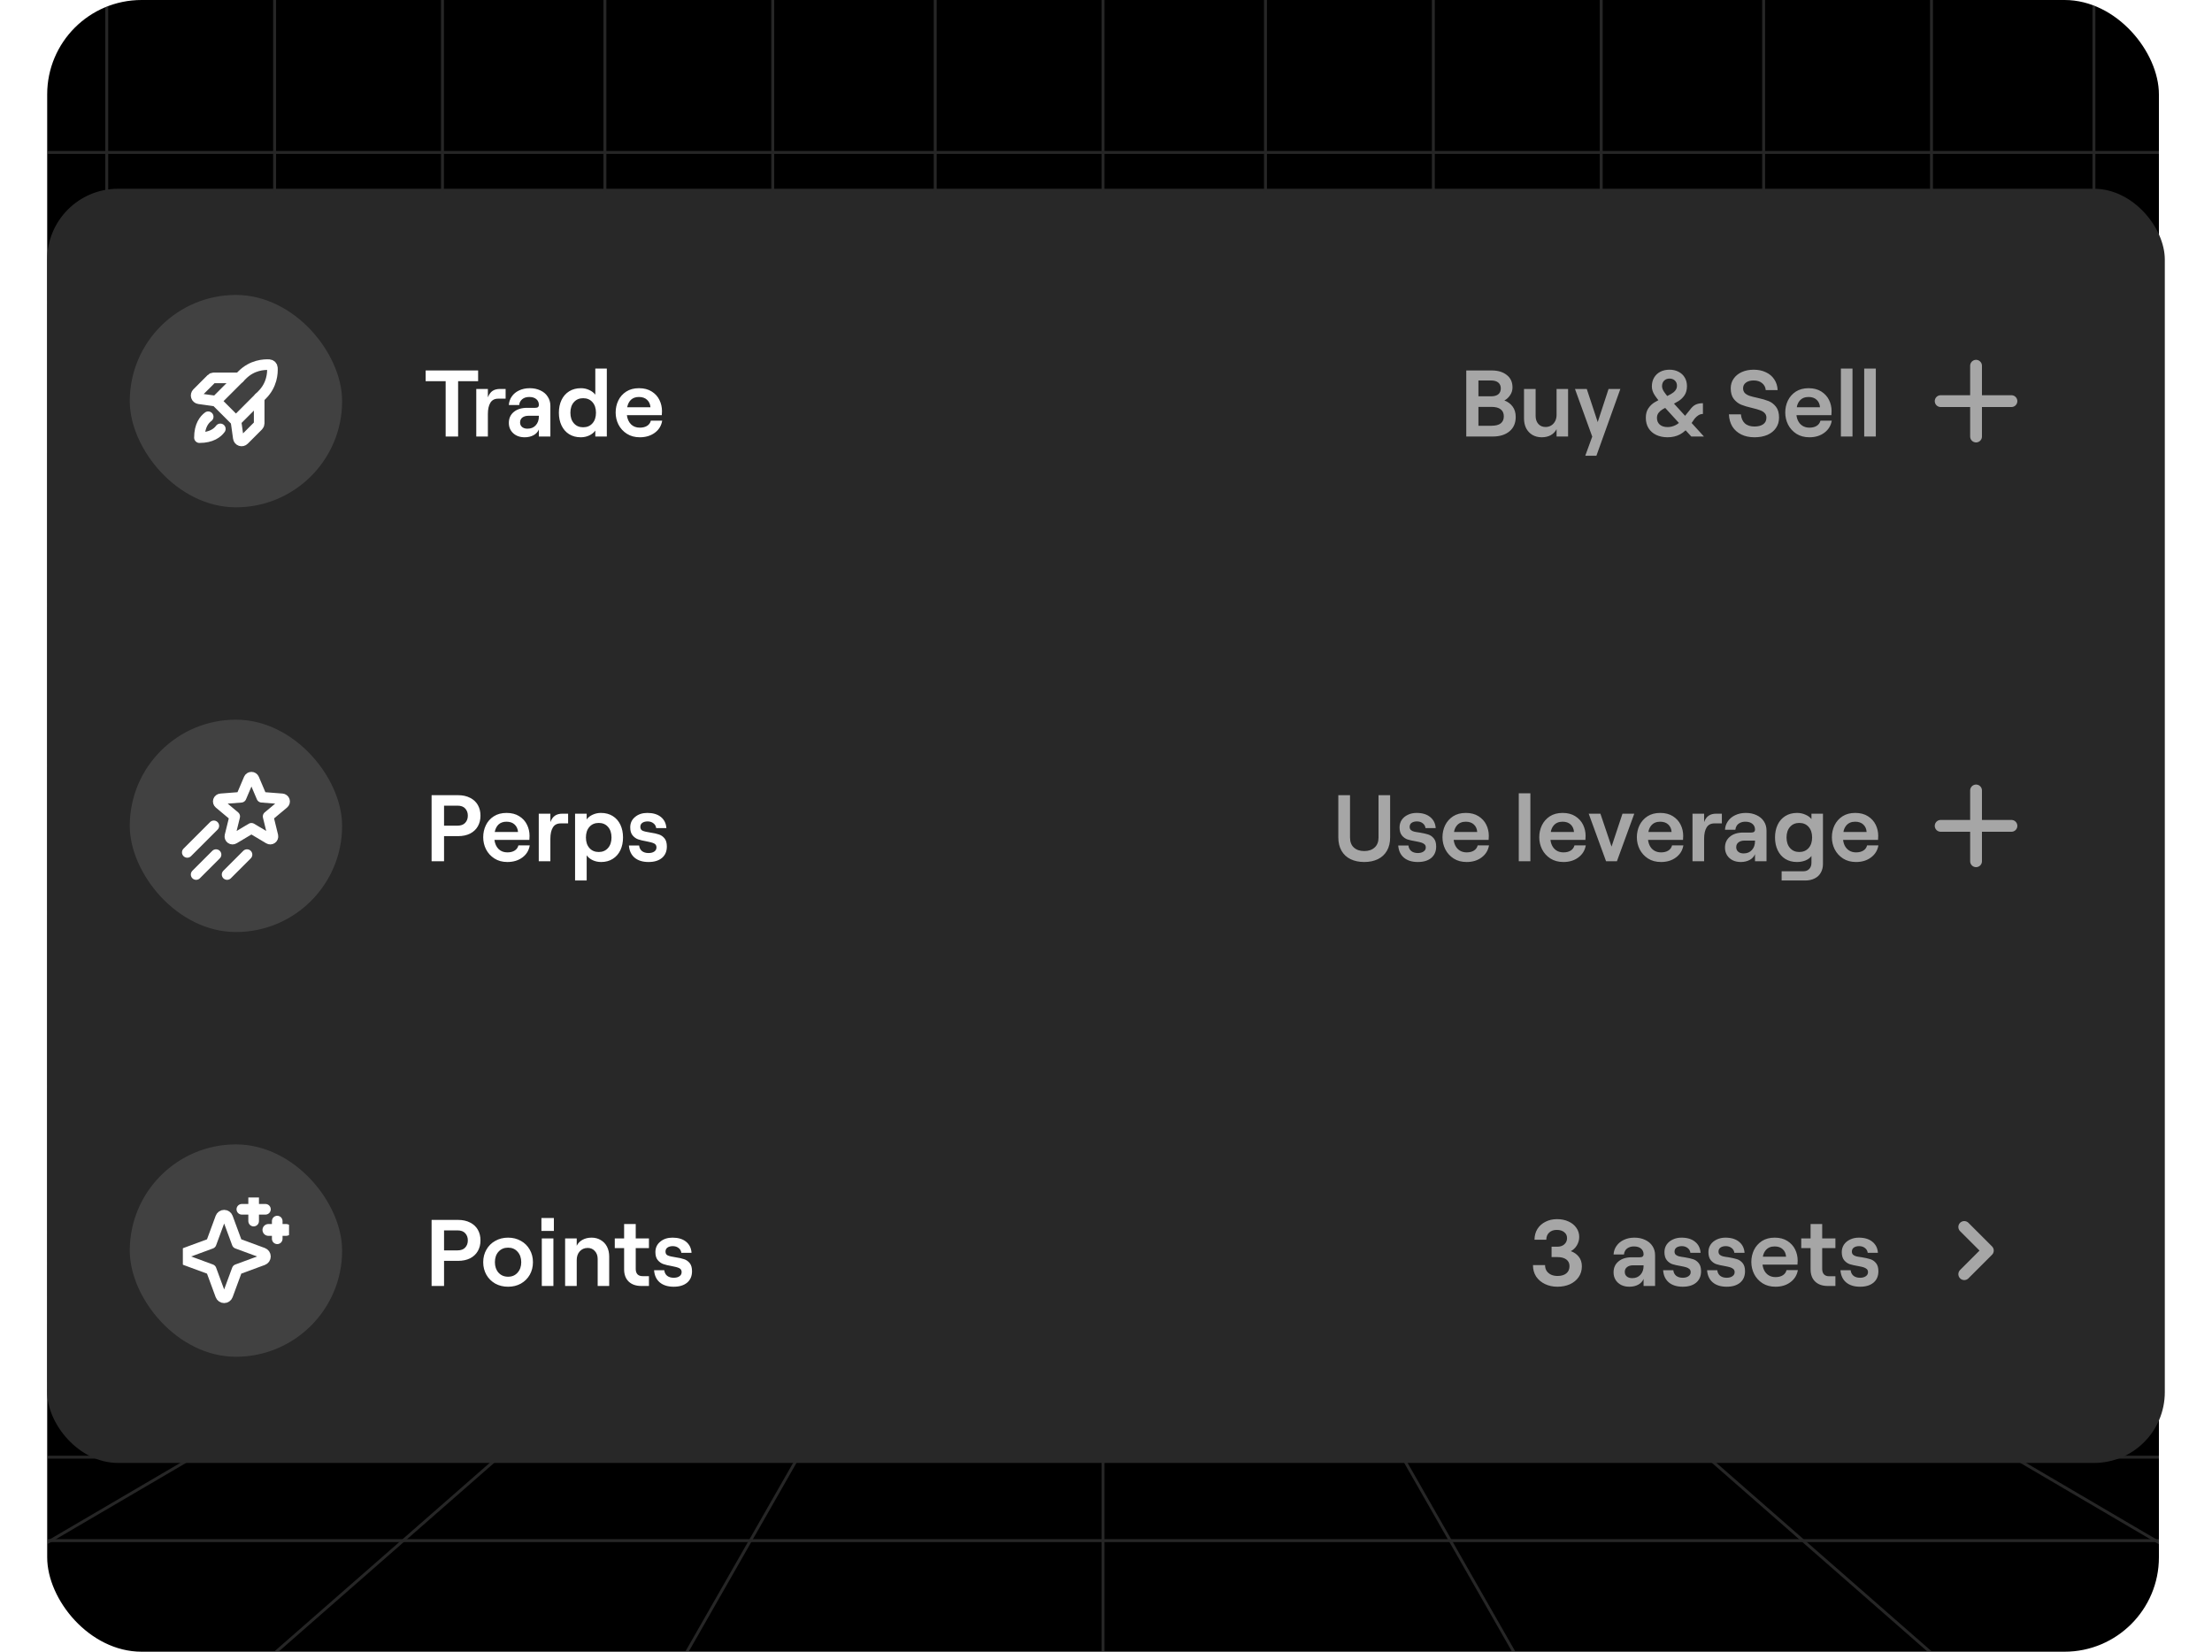
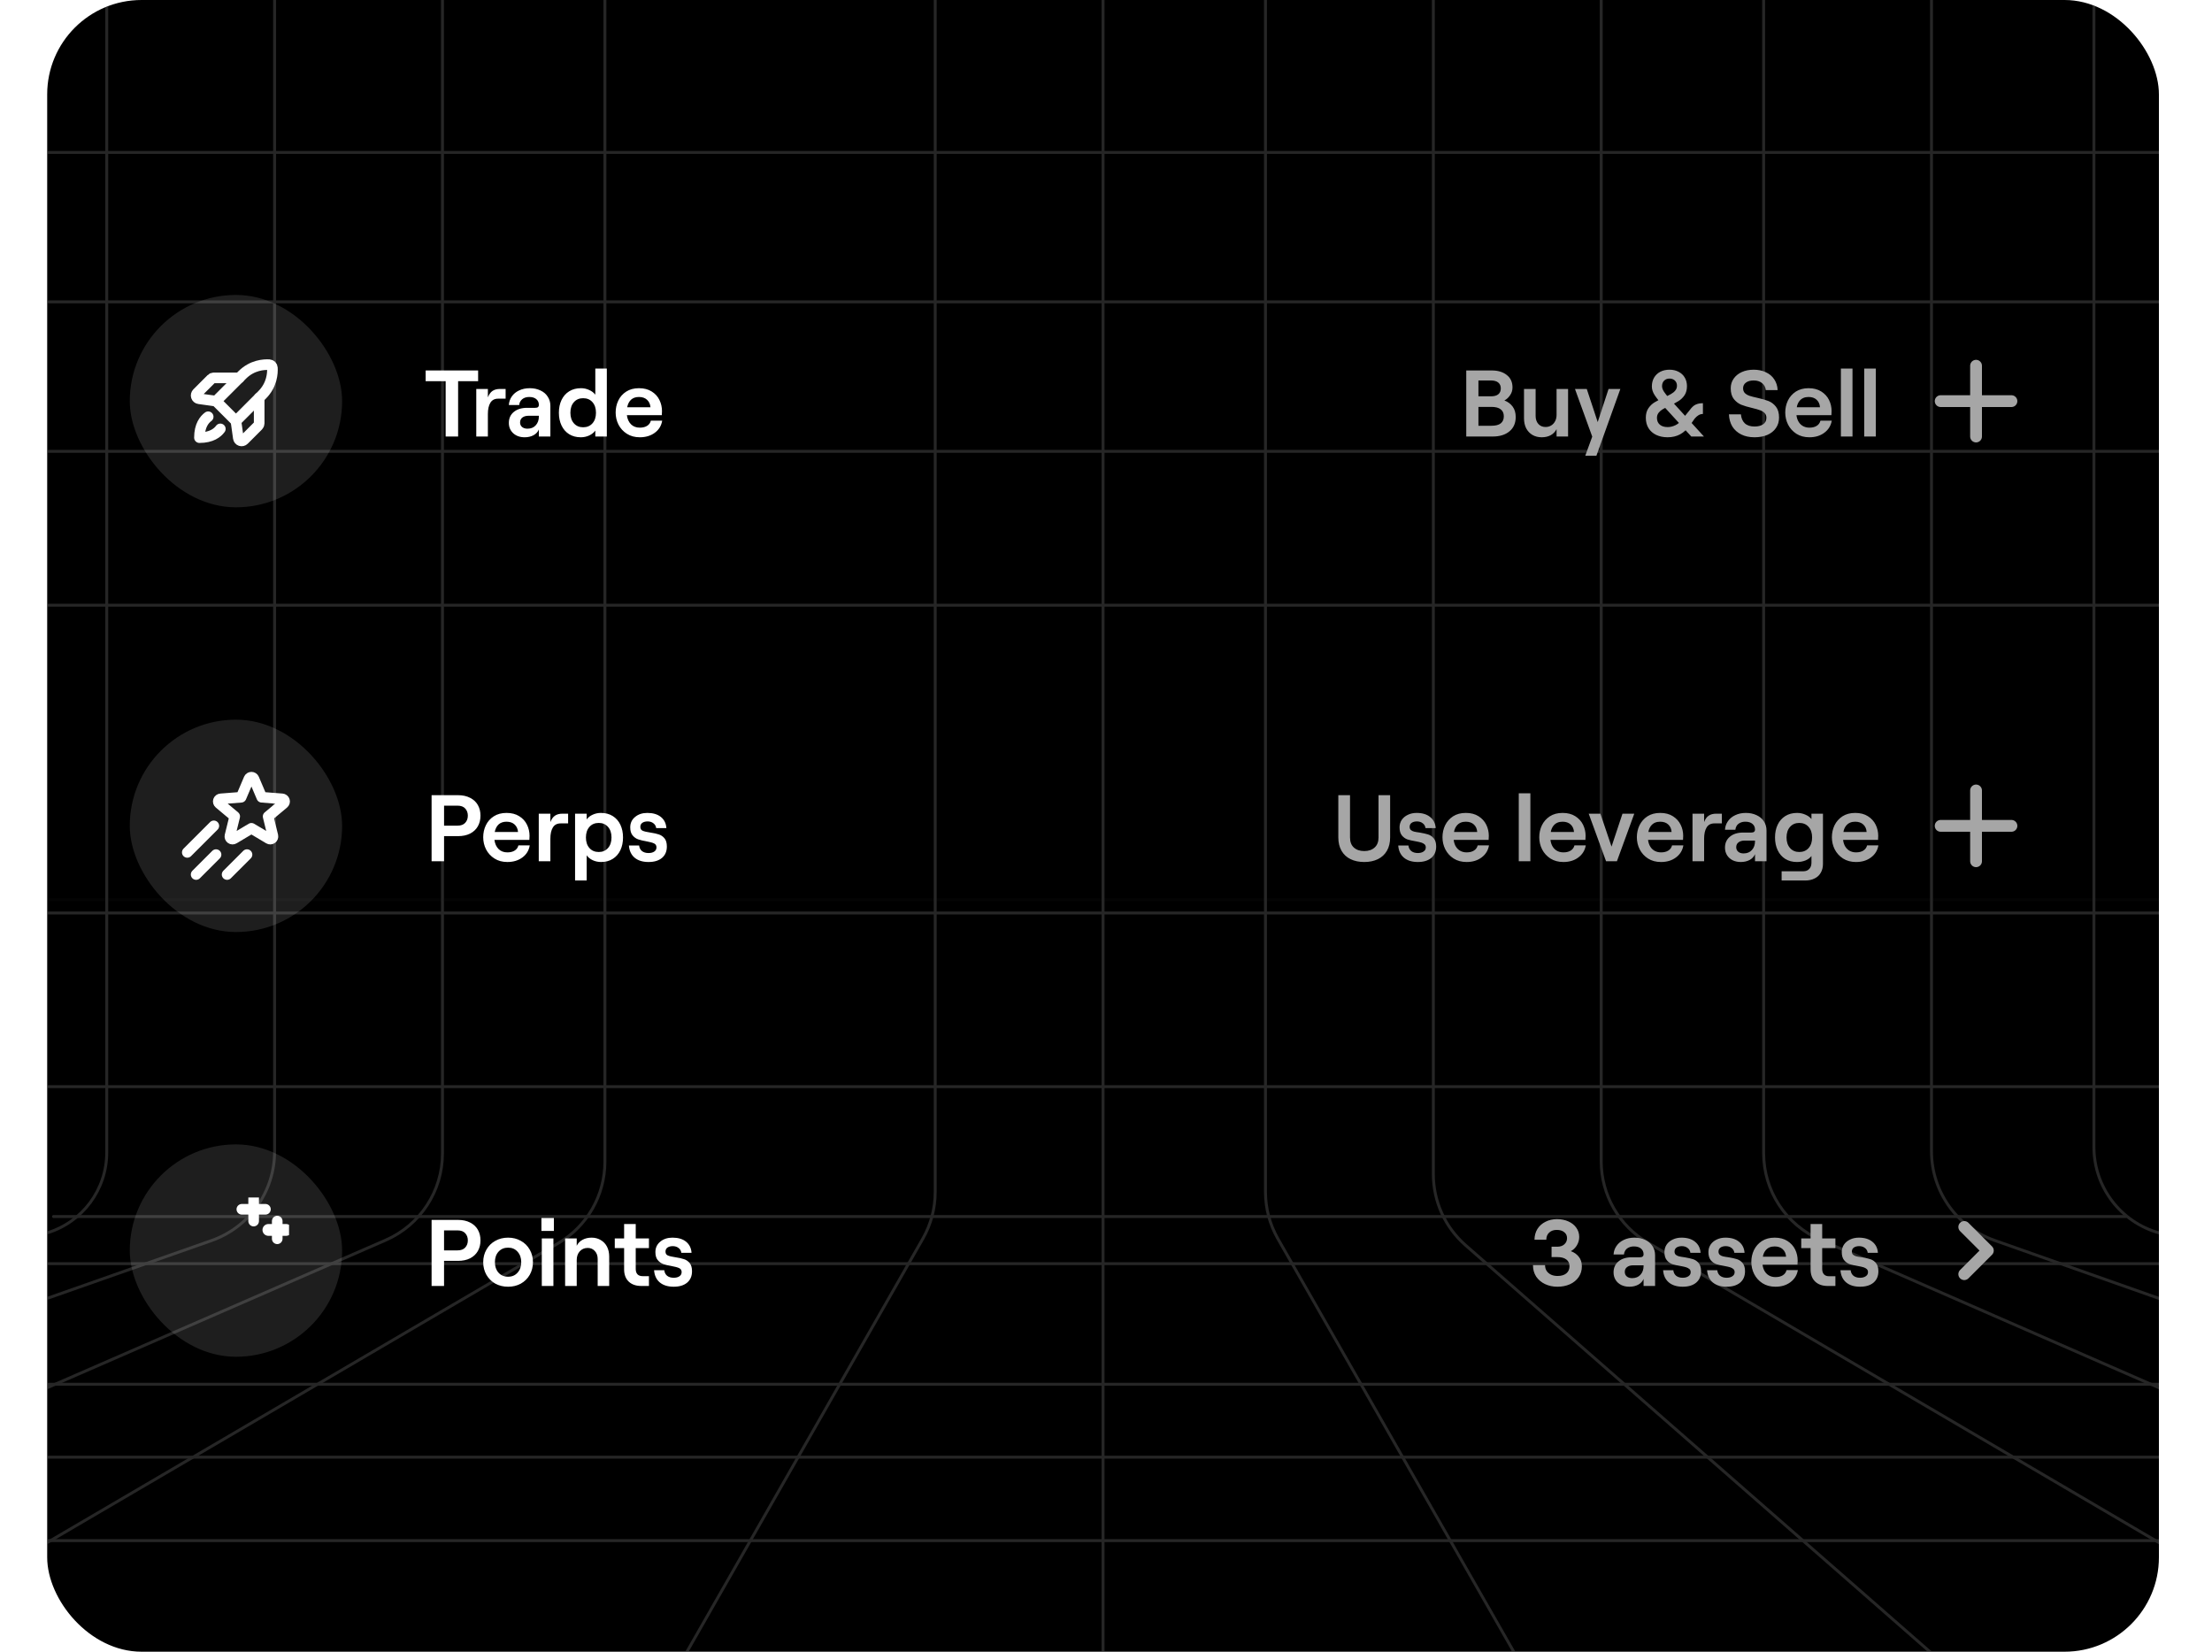
<svg xmlns="http://www.w3.org/2000/svg" width="375" height="280" viewBox="0 0 375 280" fill="none">
  <rect x="8" width="358" height="280" rx="16" fill="black" />
  <g clip-path="url(#clip0_3071_106930)">
    <g opacity="0.4">
      <path d="M158.544 0V202.067C158.544 204.85 157.818 207.585 156.437 210.002L97.041 314" stroke="#5E5E5E" stroke-width="0.5" stroke-linecap="round" stroke-linejoin="round" />
      <path d="M354.984 0V194.459C354.984 201.225 359.486 207.166 366 208.997V208.997" stroke="#5E5E5E" stroke-width="0.5" stroke-linecap="round" stroke-linejoin="round" />
      <path d="M327.446 0V195.18C327.446 201.964 331.725 208.011 338.123 210.268L366 220.103" stroke="#5E5E5E" stroke-width="0.5" stroke-linecap="round" stroke-linejoin="round" />
      <path d="M298.99 0V195.503C298.99 201.863 302.757 207.619 308.585 210.165L366 235.248" stroke="#5E5E5E" stroke-width="0.5" stroke-linecap="round" stroke-linejoin="round" />
      <path d="M271.451 0V196.863C271.451 202.539 274.459 207.791 279.355 210.663L366 261.498" stroke="#5E5E5E" stroke-width="0.5" stroke-linecap="round" stroke-linejoin="round" />
      <path d="M214.538 0V202.067C214.538 204.85 215.264 207.585 216.644 210.002L276.041 314" stroke="#5E5E5E" stroke-width="0.5" stroke-linecap="round" stroke-linejoin="round" />
-       <path d="M131.005 0V199.056C131.005 203.668 129.015 208.056 125.544 211.095L8 314" stroke="#5E5E5E" stroke-width="0.5" stroke-linecap="round" stroke-linejoin="round" />
      <path d="M102.549 0V196.95C102.549 202.63 99.537 207.885 94.635 210.756L8 261.498" stroke="#5E5E5E" stroke-width="0.5" stroke-linecap="round" stroke-linejoin="round" />
      <path d="M75.01 0V195.554C75.01 201.918 71.238 207.677 65.405 210.221L8 235.248" stroke="#5E5E5E" stroke-width="0.5" stroke-linecap="round" stroke-linejoin="round" />
      <path d="M46.554 0V195.208C46.554 201.998 42.268 208.049 35.863 210.302L8 220.103" stroke="#5E5E5E" stroke-width="0.5" stroke-linecap="round" stroke-linejoin="round" />
      <path d="M18.097 0V195.376C18.097 201.644 13.997 207.175 8 208.997V208.997" stroke="#5E5E5E" stroke-width="0.5" stroke-linecap="round" stroke-linejoin="round" />
      <path d="M187 0V206.314V314" stroke="#5E5E5E" stroke-width="0.5" stroke-linecap="round" stroke-linejoin="round" />
      <path d="M242.995 0V199.056C242.995 203.668 244.986 208.056 248.456 211.095L366 314" stroke="#5E5E5E" stroke-width="0.5" stroke-linecap="round" stroke-linejoin="round" />
      <path d="M8.096 25.836H365.981" stroke="#5E5E5E" stroke-width="0.5" stroke-linecap="round" stroke-linejoin="round" />
      <path d="M8.097 51.174H365.982" stroke="#5E5E5E" stroke-width="0.5" stroke-linecap="round" stroke-linejoin="round" />
      <path d="M8.096 102.599H365.981" stroke="#5E5E5E" stroke-width="0.5" stroke-linecap="round" stroke-linejoin="round" />
-       <path d="M8.096 129.698H365.981" stroke="#5E5E5E" stroke-width="0.5" stroke-linecap="round" stroke-linejoin="round" />
      <path opacity="0.1" d="M8.097 152.521H365.982" stroke="#5E5E5E" stroke-width="0.5" stroke-linecap="round" stroke-linejoin="round" />
      <path d="M8.097 76.51H365.982" stroke="#5E5E5E" stroke-width="0.5" stroke-linecap="round" stroke-linejoin="round" />
      <path d="M8.097 154.773H365.982" stroke="#5E5E5E" stroke-width="0.5" stroke-linecap="round" stroke-linejoin="round" />
      <path d="M9.07 206.226H360.387" stroke="#5E5E5E" stroke-width="0.5" stroke-linecap="round" stroke-linejoin="round" />
      <path d="M365.903 184.21H8.02" stroke="#5E5E5E" stroke-width="0.5" stroke-linecap="round" stroke-linejoin="round" />
      <path d="M365.903 214.223H8.02" stroke="#5E5E5E" stroke-width="0.5" stroke-linecap="round" stroke-linejoin="round" />
      <path d="M365.903 261.167H8.02" stroke="#5E5E5E" stroke-width="0.5" stroke-linecap="round" stroke-linejoin="round" />
-       <path d="M365.903 224.136H8.02" stroke="#5E5E5E" stroke-width="0.5" stroke-linecap="round" stroke-linejoin="round" />
      <path d="M365.903 234.663H8.02" stroke="#5E5E5E" stroke-width="0.5" stroke-linecap="round" stroke-linejoin="round" />
      <path d="M365.903 247.018H8.02" stroke="#5E5E5E" stroke-width="0.5" stroke-linecap="round" stroke-linejoin="round" />
    </g>
  </g>
-   <rect x="8" y="32" width="359" height="216" rx="12" fill="#282828" />
  <g filter="url(#filter0_f_3071_106930)">
    <g clip-path="url(#clip1_3071_106930)">
      <rect x="22" y="50" width="36" height="36" rx="18" fill="white" fill-opacity="0.12" />
      <path d="M44.437 66.938C46.125 65.25 46.23 63.243 46.178 62.348C46.169 62.211 46.111 62.083 46.014 61.986C45.917 61.889 45.789 61.831 45.652 61.822C44.757 61.77 42.751 61.874 41.062 63.563L36.625 68L40 71.375L44.437 66.938Z" stroke="white" stroke-width="1.8" stroke-linecap="round" stroke-linejoin="round" />
      <path d="M40.563 64.062H36.228C36.079 64.063 35.936 64.122 35.831 64.227L33.415 66.642C33.342 66.716 33.29 66.809 33.266 66.911C33.242 67.012 33.247 67.119 33.28 67.218C33.313 67.317 33.373 67.405 33.453 67.472C33.533 67.538 33.63 67.582 33.734 67.596L36.625 68" stroke="white" stroke-width="1.8" stroke-linecap="round" stroke-linejoin="round" />
      <path d="M43.938 67.438V71.772C43.937 71.921 43.878 72.064 43.773 72.169L41.358 74.585C41.284 74.659 41.191 74.71 41.089 74.734C40.988 74.758 40.881 74.753 40.782 74.72C40.683 74.687 40.595 74.627 40.529 74.547C40.462 74.467 40.418 74.37 40.404 74.266L40 71.375" stroke="white" stroke-width="1.8" stroke-linecap="round" stroke-linejoin="round" />
      <path d="M37.353 72.706C36.875 73.358 35.862 74.188 33.812 74.188C33.812 72.138 34.642 71.125 35.294 70.647" stroke="white" stroke-width="1.8" stroke-linecap="round" stroke-linejoin="round" />
      <path d="M75.552 64.624H72.16V62.8H81.056V64.624H77.664V74H75.552V64.624ZM80.742 65.936H82.71V67.36C82.913 66.848 83.174 66.485 83.494 66.272C83.825 66.048 84.251 65.936 84.774 65.936H85.718V67.584H84.454C83.846 67.584 83.403 67.819 83.126 68.288C82.849 68.747 82.71 69.381 82.71 70.192V74H80.742V65.936ZM88.953 74.128C88.153 74.128 87.503 73.899 87.001 73.44C86.511 72.981 86.265 72.4 86.265 71.696C86.265 70.917 86.543 70.299 87.097 69.84C87.663 69.371 88.415 69.136 89.353 69.136H90.713C90.937 69.136 91.097 69.099 91.193 69.024C91.3 68.939 91.353 68.805 91.353 68.624C91.353 68.229 91.209 67.909 90.921 67.664C90.633 67.419 90.233 67.296 89.721 67.296C89.22 67.296 88.815 67.429 88.505 67.696C88.207 67.963 88.047 68.283 88.025 68.656H86.265C86.297 68.123 86.463 67.643 86.761 67.216C87.06 66.779 87.471 66.437 87.993 66.192C88.527 65.936 89.135 65.808 89.817 65.808C90.489 65.808 91.092 65.936 91.625 66.192C92.159 66.437 92.569 66.789 92.857 67.248C93.156 67.696 93.305 68.213 93.305 68.8V74H91.353V72.8C91.193 73.205 90.895 73.531 90.457 73.776C90.02 74.011 89.519 74.128 88.953 74.128ZM89.417 72.672C90.015 72.672 90.484 72.48 90.825 72.096C91.177 71.712 91.353 71.216 91.353 70.608V70.48H89.609C89.172 70.48 88.82 70.581 88.553 70.784C88.297 70.987 88.169 71.264 88.169 71.616C88.169 71.936 88.281 72.192 88.505 72.384C88.74 72.576 89.044 72.672 89.417 72.672ZM98.459 74.128C97.702 74.128 97.04 73.952 96.475 73.6C95.921 73.248 95.494 72.757 95.195 72.128C94.897 71.499 94.747 70.779 94.747 69.968C94.747 69.157 94.897 68.437 95.195 67.808C95.494 67.179 95.926 66.688 96.491 66.336C97.056 65.984 97.723 65.808 98.491 65.808C98.993 65.808 99.457 65.909 99.883 66.112C100.32 66.304 100.667 66.571 100.923 66.912V62.48H102.875V74H100.923V72.992C100.678 73.333 100.331 73.611 99.883 73.824C99.446 74.027 98.971 74.128 98.459 74.128ZM98.859 72.432C99.52 72.432 100.048 72.208 100.443 71.76C100.838 71.312 101.035 70.715 101.035 69.968C101.035 69.221 100.838 68.624 100.443 68.176C100.048 67.728 99.52 67.504 98.859 67.504C98.209 67.504 97.686 67.728 97.291 68.176C96.897 68.624 96.699 69.221 96.699 69.968C96.699 70.715 96.897 71.312 97.291 71.76C97.686 72.208 98.209 72.432 98.859 72.432ZM108.467 74.128C107.625 74.128 106.894 73.931 106.275 73.536C105.657 73.141 105.182 72.624 104.851 71.984C104.531 71.344 104.371 70.661 104.371 69.936C104.371 69.2 104.521 68.523 104.819 67.904C105.118 67.275 105.566 66.768 106.163 66.384C106.761 66 107.481 65.808 108.323 65.808C109.177 65.808 109.897 65.995 110.483 66.368C111.07 66.731 111.507 67.211 111.795 67.808C112.083 68.395 112.227 69.024 112.227 69.696C112.227 69.941 112.217 70.171 112.195 70.384H106.275C106.361 71.035 106.595 71.552 106.979 71.936C107.363 72.309 107.859 72.496 108.467 72.496C108.969 72.496 109.379 72.395 109.699 72.192C110.03 71.989 110.243 71.696 110.339 71.312H112.259C112.121 72.165 111.705 72.848 111.011 73.36C110.318 73.872 109.47 74.128 108.467 74.128ZM110.275 69.04C110.233 68.517 110.041 68.096 109.699 67.776C109.358 67.456 108.899 67.296 108.323 67.296C107.779 67.296 107.337 67.445 106.995 67.744C106.665 68.043 106.441 68.475 106.323 69.04H110.275Z" fill="white" />
      <path d="M248.574 62.8H252.894C253.95 62.8 254.798 63.056 255.438 63.568C256.089 64.069 256.414 64.773 256.414 65.68C256.414 66.171 256.276 66.613 255.998 67.008C255.732 67.403 255.412 67.696 255.038 67.888C255.614 68.101 256.078 68.443 256.43 68.912C256.782 69.381 256.958 69.973 256.958 70.688C256.958 71.723 256.606 72.533 255.902 73.12C255.198 73.707 254.249 74 253.054 74H248.574V62.8ZM252.83 72.176C253.545 72.176 254.073 72.043 254.414 71.776C254.766 71.499 254.942 71.099 254.942 70.576C254.942 70.053 254.766 69.659 254.414 69.392C254.073 69.115 253.545 68.976 252.83 68.976H250.638V72.176H252.83ZM252.75 67.184C253.305 67.184 253.721 67.072 253.998 66.848C254.286 66.613 254.43 66.277 254.43 65.84C254.43 65.413 254.286 65.083 253.998 64.848C253.721 64.613 253.294 64.496 252.718 64.496H250.638V67.184H252.75ZM261.373 74.128C260.775 74.128 260.247 73.995 259.789 73.728C259.341 73.461 258.989 73.088 258.733 72.608C258.487 72.117 258.365 71.557 258.365 70.928V65.936H260.333V70.512C260.333 71.067 260.487 71.52 260.797 71.872C261.106 72.213 261.511 72.384 262.013 72.384C262.375 72.384 262.695 72.299 262.973 72.128C263.261 71.947 263.485 71.701 263.645 71.392C263.805 71.083 263.885 70.731 263.885 70.336V65.936H265.837V74H263.885V72.752C263.661 73.189 263.33 73.531 262.893 73.776C262.455 74.011 261.949 74.128 261.373 74.128ZM269.932 74.016L267.004 65.936H269.004L270.86 71.552L272.7 65.936H274.7L270.636 77.264H268.748L269.932 74.016ZM282.711 74.128C281.986 74.128 281.34 73.995 280.775 73.728C280.22 73.461 279.788 73.083 279.479 72.592C279.17 72.091 279.015 71.499 279.015 70.816C279.015 70.176 279.159 69.643 279.447 69.216C279.746 68.779 280.103 68.437 280.519 68.192C280.935 67.936 281.474 67.664 282.135 67.376C282.636 67.141 283.026 66.944 283.303 66.784C283.591 66.624 283.826 66.432 284.007 66.208C284.199 65.973 284.295 65.701 284.295 65.392C284.295 65.029 284.178 64.736 283.943 64.512C283.708 64.288 283.404 64.176 283.031 64.176C282.658 64.176 282.354 64.293 282.119 64.528C281.884 64.763 281.767 65.072 281.767 65.456C281.767 65.755 281.879 66.075 282.103 66.416C282.327 66.747 282.61 67.104 282.951 67.488L283.111 67.68L288.871 74H286.727L281.895 68.704C281.298 68.053 280.839 67.483 280.519 66.992C280.199 66.501 280.039 66.011 280.039 65.52C280.039 64.955 280.162 64.459 280.407 64.032C280.663 63.595 281.015 63.259 281.463 63.024C281.922 62.789 282.444 62.672 283.031 62.672C283.607 62.672 284.119 62.789 284.567 63.024C285.026 63.259 285.378 63.589 285.623 64.016C285.868 64.432 285.991 64.912 285.991 65.456C285.991 66.075 285.852 66.592 285.575 67.008C285.298 67.413 284.962 67.739 284.567 67.984C284.183 68.229 283.676 68.496 283.047 68.784C282.556 69.008 282.167 69.205 281.879 69.376C281.602 69.536 281.367 69.739 281.175 69.984C280.994 70.229 280.903 70.512 280.903 70.832C280.903 71.323 281.063 71.707 281.383 71.984C281.703 72.261 282.151 72.4 282.727 72.4C283.164 72.4 283.602 72.293 284.039 72.08C284.487 71.867 284.882 71.52 285.223 71.04L286.471 69.504C286.802 69.045 287.132 68.741 287.463 68.592C287.804 68.432 288.215 68.352 288.695 68.352V70.176C288.418 70.176 288.162 70.251 287.927 70.4C287.703 70.539 287.49 70.731 287.287 70.976L287.175 71.136L286.551 72.032C286.028 72.757 285.452 73.291 284.823 73.632C284.204 73.963 283.5 74.128 282.711 74.128ZM297.442 74.128C296.578 74.128 295.826 73.968 295.186 73.648C294.546 73.328 294.045 72.88 293.682 72.304C293.33 71.717 293.138 71.029 293.106 70.24H295.138C295.191 70.88 295.41 71.387 295.794 71.76C296.189 72.123 296.738 72.304 297.442 72.304C298.061 72.304 298.551 72.176 298.914 71.92C299.277 71.664 299.458 71.296 299.458 70.816C299.458 70.475 299.351 70.203 299.138 70C298.935 69.797 298.674 69.643 298.354 69.536C298.045 69.419 297.618 69.296 297.074 69.168C296.295 68.987 295.666 68.8 295.186 68.608C294.706 68.405 294.29 68.085 293.938 67.648C293.586 67.2 293.41 66.592 293.41 65.824C293.41 65.205 293.575 64.661 293.906 64.192C294.237 63.712 294.695 63.339 295.282 63.072C295.879 62.805 296.551 62.672 297.298 62.672C298.077 62.672 298.765 62.816 299.362 63.104C299.97 63.381 300.445 63.781 300.786 64.304C301.138 64.827 301.33 65.435 301.362 66.128H299.346C299.303 65.637 299.095 65.243 298.722 64.944C298.359 64.645 297.885 64.496 297.298 64.496C296.743 64.496 296.306 64.619 295.986 64.864C295.666 65.099 295.506 65.419 295.506 65.824C295.506 66.155 295.607 66.427 295.81 66.64C296.023 66.843 296.29 66.997 296.61 67.104C296.93 67.211 297.367 67.323 297.922 67.44C298.701 67.611 299.33 67.792 299.81 67.984C300.301 68.176 300.722 68.496 301.074 68.944C301.426 69.392 301.602 70.005 301.602 70.784C301.602 71.467 301.426 72.059 301.074 72.56C300.733 73.061 300.247 73.451 299.618 73.728C298.989 73.995 298.263 74.128 297.442 74.128ZM306.749 74.128C305.895 74.128 305.159 73.931 304.541 73.536C303.933 73.141 303.463 72.624 303.133 71.984C302.813 71.344 302.653 70.661 302.653 69.936C302.653 69.211 302.802 68.533 303.101 67.904C303.41 67.275 303.858 66.768 304.445 66.384C305.042 66 305.762 65.808 306.605 65.808C307.458 65.808 308.178 65.995 308.765 66.368C309.351 66.741 309.789 67.221 310.077 67.808C310.365 68.395 310.509 69.024 310.509 69.696C310.509 69.941 310.498 70.171 310.477 70.384H303.789V69.04H308.541C308.509 68.517 308.322 68.096 307.981 67.776C307.639 67.456 307.181 67.296 306.605 67.296C305.943 67.296 305.431 67.52 305.069 67.968C304.706 68.416 304.525 69.061 304.525 69.904C304.525 70.427 304.615 70.885 304.797 71.28C304.978 71.664 305.234 71.963 305.565 72.176C305.906 72.389 306.301 72.496 306.749 72.496C307.25 72.496 307.661 72.395 307.981 72.192C308.311 71.989 308.525 71.696 308.621 71.312H310.541C310.391 72.165 309.97 72.848 309.277 73.36C308.594 73.872 307.751 74.128 306.749 74.128ZM312.086 62.48H314.054V74H312.086V62.48ZM316.039 62.48H318.007V74H316.039V62.48Z" fill="#A6A6A6" />
      <path d="M329 68H335M335 68H341M335 68V74M335 68V62" stroke="#A6A6A6" stroke-width="2" stroke-linecap="round" stroke-linejoin="round" />
    </g>
  </g>
  <g clip-path="url(#clip2_3071_106930)">
    <rect x="22" y="122" width="36" height="36" rx="18" fill="white" fill-opacity="0.12" />
    <path d="M42.623 140.417L45.584 142.183C45.66 142.23 45.748 142.253 45.837 142.25C45.926 142.247 46.012 142.218 46.084 142.166C46.157 142.115 46.212 142.044 46.244 141.961C46.275 141.879 46.282 141.789 46.262 141.703L45.456 138.406L48.092 136.201C48.159 136.144 48.209 136.069 48.233 135.985C48.257 135.9 48.256 135.811 48.228 135.727C48.201 135.644 48.149 135.57 48.079 135.516C48.01 135.462 47.925 135.43 47.837 135.423L44.378 135.152L43.046 132.023C43.01 131.942 42.952 131.873 42.878 131.824C42.803 131.776 42.716 131.75 42.627 131.75C42.538 131.75 42.451 131.776 42.376 131.824C42.302 131.873 42.243 131.942 42.208 132.023L40.876 135.152L37.417 135.423C37.328 135.429 37.243 135.461 37.173 135.514C37.103 135.568 37.05 135.642 37.022 135.725C36.995 135.809 36.993 135.899 37.017 135.984C37.041 136.068 37.09 136.144 37.158 136.201L39.793 138.406L38.981 141.703C38.962 141.789 38.968 141.879 38.999 141.961C39.031 142.044 39.087 142.115 39.159 142.166C39.231 142.218 39.317 142.247 39.406 142.25C39.495 142.253 39.583 142.23 39.659 142.183L42.623 140.417Z" stroke="white" stroke-width="1.8" stroke-linecap="round" stroke-linejoin="round" />
    <path d="M36.25 140L31.75 144.5" stroke="white" stroke-width="1.8" stroke-linecap="round" stroke-linejoin="round" />
    <path d="M36.625 144.875L33.25 148.25" stroke="white" stroke-width="1.8" stroke-linecap="round" stroke-linejoin="round" />
    <path d="M41.875 144.875L38.5 148.25" stroke="white" stroke-width="1.8" stroke-linecap="round" stroke-linejoin="round" />
    <path d="M73.168 134.8H77.648C78.437 134.8 79.12 134.949 79.696 135.248C80.272 135.536 80.709 135.941 81.008 136.464C81.307 136.987 81.456 137.589 81.456 138.272C81.456 138.955 81.307 139.557 81.008 140.08C80.709 140.603 80.272 141.013 79.696 141.312C79.12 141.6 78.437 141.744 77.648 141.744H75.28V146H73.168V134.8ZM77.552 139.968C78.139 139.968 78.576 139.808 78.864 139.488C79.163 139.168 79.312 138.763 79.312 138.272C79.312 137.781 79.163 137.376 78.864 137.056C78.576 136.736 78.139 136.576 77.552 136.576H75.28V139.968H77.552ZM86.014 146.128C85.172 146.128 84.441 145.931 83.822 145.536C83.204 145.141 82.729 144.624 82.398 143.984C82.078 143.344 81.918 142.661 81.918 141.936C81.918 141.2 82.068 140.523 82.366 139.904C82.665 139.275 83.113 138.768 83.71 138.384C84.308 138 85.028 137.808 85.87 137.808C86.724 137.808 87.444 137.995 88.03 138.368C88.617 138.731 89.054 139.211 89.342 139.808C89.63 140.395 89.774 141.024 89.774 141.696C89.774 141.941 89.764 142.171 89.742 142.384H83.822C83.908 143.035 84.142 143.552 84.526 143.936C84.91 144.309 85.406 144.496 86.014 144.496C86.516 144.496 86.926 144.395 87.246 144.192C87.577 143.989 87.79 143.696 87.886 143.312H89.806C89.668 144.165 89.252 144.848 88.558 145.36C87.865 145.872 87.017 146.128 86.014 146.128ZM87.822 141.04C87.78 140.517 87.588 140.096 87.246 139.776C86.905 139.456 86.446 139.296 85.87 139.296C85.326 139.296 84.884 139.445 84.542 139.744C84.212 140.043 83.988 140.475 83.87 141.04H87.822ZM91.336 137.936H93.304V139.36C93.506 138.848 93.768 138.485 94.088 138.272C94.418 138.048 94.845 137.936 95.368 137.936H96.312V139.584H95.048C94.44 139.584 93.997 139.819 93.72 140.288C93.442 140.747 93.304 141.381 93.304 142.192V146H91.336V137.936ZM97.492 137.936H99.46V138.912C99.705 138.571 100.041 138.304 100.468 138.112C100.905 137.909 101.375 137.808 101.876 137.808C102.644 137.808 103.311 137.984 103.876 138.336C104.441 138.688 104.873 139.179 105.172 139.808C105.471 140.437 105.62 141.157 105.62 141.968C105.62 142.779 105.471 143.499 105.172 144.128C104.873 144.757 104.441 145.248 103.876 145.6C103.321 145.952 102.665 146.128 101.908 146.128C101.396 146.128 100.921 146.027 100.484 145.824C100.047 145.621 99.705 145.344 99.46 144.992V149.264H97.492V137.936ZM101.508 144.432C102.159 144.432 102.681 144.208 103.076 143.76C103.471 143.312 103.668 142.715 103.668 141.968C103.668 141.221 103.471 140.624 103.076 140.176C102.681 139.728 102.159 139.504 101.508 139.504C100.847 139.504 100.319 139.728 99.924 140.176C99.529 140.624 99.332 141.221 99.332 141.968C99.332 142.715 99.529 143.312 99.924 143.76C100.319 144.208 100.847 144.432 101.508 144.432ZM109.948 146.128C108.956 146.128 108.167 145.883 107.58 145.392C107.004 144.901 106.684 144.213 106.62 143.328H108.348C108.391 143.723 108.551 144.037 108.828 144.272C109.116 144.496 109.49 144.608 109.948 144.608C110.354 144.608 110.679 144.523 110.924 144.352C111.17 144.181 111.292 143.947 111.292 143.648C111.292 143.328 111.154 143.104 110.876 142.976C110.61 142.848 110.183 142.731 109.596 142.624C109.031 142.528 108.562 142.416 108.188 142.288C107.826 142.16 107.511 141.936 107.244 141.616C106.978 141.296 106.844 140.843 106.844 140.256C106.844 139.531 107.116 138.944 107.66 138.496C108.204 138.037 108.898 137.808 109.74 137.808C110.711 137.808 111.479 138.037 112.044 138.496C112.61 138.955 112.919 139.584 112.972 140.384H111.244C111.202 140.043 111.047 139.771 110.78 139.568C110.514 139.355 110.183 139.248 109.788 139.248C109.426 139.248 109.127 139.328 108.892 139.488C108.668 139.648 108.556 139.877 108.556 140.176C108.556 140.496 108.69 140.715 108.956 140.832C109.234 140.949 109.666 141.051 110.252 141.136C110.839 141.221 111.319 141.328 111.692 141.456C112.066 141.573 112.386 141.792 112.652 142.112C112.919 142.432 113.052 142.896 113.052 143.504C113.052 144.325 112.775 144.971 112.22 145.44C111.666 145.899 110.908 146.128 109.948 146.128Z" fill="white" />
    <path d="M231.285 146.128C230.399 146.128 229.626 145.968 228.965 145.648C228.303 145.328 227.791 144.853 227.429 144.224C227.066 143.595 226.885 142.837 226.885 141.952V134.8H228.869V141.968C228.869 142.715 229.087 143.285 229.525 143.68C229.962 144.075 230.549 144.272 231.285 144.272C232.01 144.272 232.591 144.075 233.029 143.68C233.477 143.285 233.701 142.715 233.701 141.968V134.8H235.669V141.952C235.669 142.837 235.487 143.595 235.125 144.224C234.762 144.853 234.25 145.328 233.589 145.648C232.927 145.968 232.159 146.128 231.285 146.128ZM240.37 146.128C239.378 146.128 238.589 145.883 238.002 145.392C237.426 144.901 237.106 144.213 237.042 143.328H238.77C238.813 143.723 238.973 144.037 239.25 144.272C239.538 144.496 239.911 144.608 240.37 144.608C240.765 144.608 241.085 144.523 241.33 144.352C241.586 144.181 241.714 143.952 241.714 143.664C241.714 143.429 241.639 143.248 241.49 143.12C241.341 142.992 241.159 142.896 240.946 142.832C240.743 142.768 240.439 142.699 240.034 142.624C239.458 142.528 238.983 142.421 238.61 142.304C238.247 142.176 237.933 141.952 237.666 141.632C237.399 141.301 237.266 140.843 237.266 140.256C237.266 139.787 237.389 139.365 237.634 138.992C237.89 138.619 238.237 138.331 238.674 138.128C239.111 137.915 239.607 137.808 240.162 137.808C241.133 137.808 241.901 138.043 242.466 138.512C243.031 138.971 243.341 139.595 243.394 140.384H241.666C241.623 140.043 241.469 139.771 241.202 139.568C240.935 139.355 240.605 139.248 240.21 139.248C239.847 139.248 239.549 139.328 239.314 139.488C239.09 139.648 238.978 139.877 238.978 140.176C238.978 140.4 239.047 140.576 239.186 140.704C239.335 140.832 239.517 140.923 239.73 140.976C239.954 141.029 240.269 141.083 240.674 141.136C241.25 141.232 241.725 141.339 242.098 141.456C242.482 141.573 242.807 141.797 243.074 142.128C243.341 142.448 243.474 142.907 243.474 143.504C243.474 144.325 243.197 144.971 242.642 145.44C242.087 145.899 241.33 146.128 240.37 146.128ZM248.639 146.128C247.786 146.128 247.05 145.931 246.431 145.536C245.823 145.141 245.354 144.624 245.023 143.984C244.703 143.344 244.543 142.661 244.543 141.936C244.543 141.211 244.693 140.533 244.991 139.904C245.301 139.275 245.749 138.768 246.335 138.384C246.933 138 247.653 137.808 248.495 137.808C249.349 137.808 250.069 137.995 250.655 138.368C251.242 138.741 251.679 139.221 251.967 139.808C252.255 140.395 252.399 141.024 252.399 141.696C252.399 141.941 252.389 142.171 252.367 142.384H245.679V141.04H250.431C250.399 140.517 250.213 140.096 249.871 139.776C249.53 139.456 249.071 139.296 248.495 139.296C247.834 139.296 247.322 139.52 246.959 139.968C246.597 140.416 246.415 141.061 246.415 141.904C246.415 142.427 246.506 142.885 246.687 143.28C246.869 143.664 247.125 143.963 247.455 144.176C247.797 144.389 248.191 144.496 248.639 144.496C249.141 144.496 249.551 144.395 249.871 144.192C250.202 143.989 250.415 143.696 250.511 143.312H252.431C252.282 144.165 251.861 144.848 251.167 145.36C250.485 145.872 249.642 146.128 248.639 146.128ZM257.476 134.48H259.444V146H257.476V134.48ZM265.046 146.128C264.192 146.128 263.456 145.931 262.838 145.536C262.23 145.141 261.76 144.624 261.43 143.984C261.11 143.344 260.95 142.661 260.95 141.936C260.95 141.211 261.099 140.533 261.398 139.904C261.707 139.275 262.155 138.768 262.742 138.384C263.339 138 264.059 137.808 264.902 137.808C265.755 137.808 266.475 137.995 267.062 138.368C267.648 138.741 268.086 139.221 268.374 139.808C268.662 140.395 268.806 141.024 268.806 141.696C268.806 141.941 268.795 142.171 268.774 142.384H262.086V141.04H266.838C266.806 140.517 266.619 140.096 266.278 139.776C265.936 139.456 265.478 139.296 264.902 139.296C264.24 139.296 263.728 139.52 263.366 139.968C263.003 140.416 262.822 141.061 262.822 141.904C262.822 142.427 262.912 142.885 263.094 143.28C263.275 143.664 263.531 143.963 263.862 144.176C264.203 144.389 264.598 144.496 265.046 144.496C265.547 144.496 265.958 144.395 266.278 144.192C266.608 143.989 266.822 143.696 266.918 143.312H268.838C268.688 144.165 268.267 144.848 267.574 145.36C266.891 145.872 266.048 146.128 265.046 146.128ZM269.332 137.936H271.316L273.204 143.52L275.06 137.936H277.06L274.116 146H272.276L269.332 137.936ZM281.592 146.128C280.739 146.128 280.003 145.931 279.384 145.536C278.776 145.141 278.307 144.624 277.976 143.984C277.656 143.344 277.496 142.661 277.496 141.936C277.496 141.211 277.646 140.533 277.944 139.904C278.254 139.275 278.702 138.768 279.288 138.384C279.886 138 280.606 137.808 281.448 137.808C282.302 137.808 283.022 137.995 283.608 138.368C284.195 138.741 284.632 139.221 284.92 139.808C285.208 140.395 285.352 141.024 285.352 141.696C285.352 141.941 285.342 142.171 285.32 142.384H278.632V141.04H283.384C283.352 140.517 283.166 140.096 282.824 139.776C282.483 139.456 282.024 139.296 281.448 139.296C280.787 139.296 280.275 139.52 279.912 139.968C279.55 140.416 279.368 141.061 279.368 141.904C279.368 142.427 279.459 142.885 279.64 143.28C279.822 143.664 280.078 143.963 280.408 144.176C280.75 144.389 281.144 144.496 281.592 144.496C282.094 144.496 282.504 144.395 282.824 144.192C283.155 143.989 283.368 143.696 283.464 143.312H285.384C285.235 144.165 284.814 144.848 284.12 145.36C283.438 145.872 282.595 146.128 281.592 146.128ZM286.93 137.936H288.898V139.36C289.09 138.848 289.351 138.485 289.682 138.272C290.012 138.048 290.439 137.936 290.962 137.936H291.906V139.584H290.641C290.034 139.584 289.591 139.819 289.314 140.288C289.036 140.747 288.898 141.381 288.898 142.192V146H286.93V137.936ZM295.109 146.128C294.587 146.128 294.123 146.027 293.717 145.824C293.312 145.611 292.997 145.323 292.773 144.96C292.549 144.587 292.437 144.165 292.437 143.696C292.437 142.917 292.715 142.299 293.269 141.84C293.824 141.371 294.576 141.136 295.525 141.136H296.885C297.109 141.136 297.269 141.093 297.365 141.008C297.472 140.923 297.525 140.795 297.525 140.624C297.525 140.229 297.381 139.909 297.093 139.664C296.805 139.419 296.405 139.296 295.893 139.296C295.552 139.296 295.253 139.36 294.997 139.488C294.752 139.605 294.56 139.771 294.421 139.984C294.293 140.187 294.219 140.411 294.197 140.656H292.437C292.469 140.123 292.635 139.643 292.933 139.216C293.232 138.779 293.643 138.437 294.165 138.192C294.699 137.936 295.301 137.808 295.973 137.808C296.656 137.808 297.264 137.936 297.797 138.192C298.331 138.437 298.741 138.784 299.029 139.232C299.328 139.68 299.477 140.203 299.477 140.8V146H297.525V144.8C297.365 145.205 297.067 145.531 296.629 145.776C296.192 146.011 295.685 146.128 295.109 146.128ZM295.589 144.672C296.187 144.672 296.656 144.48 296.997 144.096C297.349 143.712 297.525 143.216 297.525 142.608V142.496H295.781C295.333 142.496 294.981 142.597 294.725 142.8C294.469 142.992 294.341 143.264 294.341 143.616C294.341 143.936 294.453 144.192 294.677 144.384C294.901 144.576 295.205 144.672 295.589 144.672ZM302.039 147.696H305.751C306.156 147.696 306.482 147.563 306.727 147.296C306.972 147.04 307.095 146.693 307.095 146.256V145.104C306.882 145.413 306.551 145.664 306.103 145.856C305.655 146.037 305.164 146.128 304.631 146.128C303.874 146.128 303.212 145.952 302.647 145.6C302.092 145.248 301.666 144.757 301.367 144.128C301.068 143.499 300.919 142.779 300.919 141.968C300.919 141.157 301.068 140.437 301.367 139.808C301.666 139.179 302.098 138.688 302.663 138.336C303.228 137.984 303.895 137.808 304.663 137.808C305.154 137.808 305.618 137.904 306.055 138.096C306.492 138.277 306.839 138.528 307.095 138.848V137.936H309.047V146.448C309.047 147.024 308.924 147.52 308.679 147.936C308.444 148.363 308.098 148.688 307.639 148.912C307.18 149.147 306.642 149.264 306.023 149.264H302.039V147.696ZM305.031 144.432C305.692 144.432 306.22 144.208 306.615 143.76C307.01 143.312 307.207 142.715 307.207 141.968C307.207 141.221 307.01 140.624 306.615 140.176C306.22 139.728 305.692 139.504 305.031 139.504C304.38 139.504 303.858 139.728 303.463 140.176C303.068 140.624 302.871 141.221 302.871 141.968C302.871 142.715 303.068 143.312 303.463 143.76C303.858 144.208 304.38 144.432 305.031 144.432ZM314.655 146.128C313.802 146.128 313.066 145.931 312.447 145.536C311.839 145.141 311.37 144.624 311.039 143.984C310.719 143.344 310.559 142.661 310.559 141.936C310.559 141.211 310.708 140.533 311.007 139.904C311.316 139.275 311.764 138.768 312.351 138.384C312.948 138 313.668 137.808 314.511 137.808C315.364 137.808 316.084 137.995 316.671 138.368C317.258 138.741 317.695 139.221 317.983 139.808C318.271 140.395 318.415 141.024 318.415 141.696C318.415 141.941 318.404 142.171 318.383 142.384H311.695V141.04H316.447C316.415 140.517 316.228 140.096 315.887 139.776C315.546 139.456 315.087 139.296 314.511 139.296C313.85 139.296 313.338 139.52 312.975 139.968C312.612 140.416 312.431 141.061 312.431 141.904C312.431 142.427 312.522 142.885 312.703 143.28C312.884 143.664 313.14 143.963 313.471 144.176C313.812 144.389 314.207 144.496 314.655 144.496C315.156 144.496 315.567 144.395 315.887 144.192C316.218 143.989 316.431 143.696 316.527 143.312H318.447C318.298 144.165 317.876 144.848 317.183 145.36C316.5 145.872 315.658 146.128 314.655 146.128Z" fill="#A6A6A6" />
    <path d="M329 140H335M335 140H341M335 140V146M335 140V134" stroke="#A6A6A6" stroke-width="2" stroke-linecap="round" stroke-linejoin="round" />
  </g>
  <g filter="url(#filter1_f_3071_106930)">
    <g clip-path="url(#clip3_3071_106930)">
      <rect x="22" y="194" width="36" height="36" rx="18" fill="white" fill-opacity="0.12" />
      <g clip-path="url(#clip4_3071_106930)">
-         <path d="M35.794 215.206L31.412 213.591C31.291 213.546 31.187 213.466 31.113 213.36C31.04 213.255 31 213.129 31 213C31 212.871 31.04 212.745 31.113 212.64C31.187 212.534 31.291 212.454 31.412 212.409L35.794 210.794L37.409 206.412C37.454 206.291 37.534 206.187 37.64 206.113C37.745 206.039 37.871 206 38 206C38.129 206 38.255 206.039 38.36 206.113C38.466 206.187 38.546 206.291 38.591 206.412L40.206 210.794L44.588 212.409C44.709 212.454 44.813 212.534 44.887 212.64C44.961 212.745 45 212.871 45 213C45 213.129 44.961 213.255 44.887 213.36C44.813 213.466 44.709 213.546 44.588 213.591L40.206 215.206L38.591 219.588C38.546 219.709 38.466 219.813 38.36 219.887C38.255 219.961 38.129 220 38 220C37.871 220 37.745 219.961 37.64 219.887C37.534 219.813 37.454 219.709 37.409 219.588L35.794 215.206Z" stroke="white" stroke-width="1.8" stroke-linecap="round" stroke-linejoin="round" />
        <path d="M43 203V207" stroke="white" stroke-width="1.8" stroke-linecap="round" stroke-linejoin="round" />
        <path d="M47 207V210" stroke="white" stroke-width="1.8" stroke-linecap="round" stroke-linejoin="round" />
        <path d="M41 205H45" stroke="white" stroke-width="1.8" stroke-linecap="round" stroke-linejoin="round" />
        <path d="M45.5 208.5H48.5" stroke="white" stroke-width="2" stroke-linecap="round" stroke-linejoin="round" />
      </g>
      <path d="M73.168 206.8H77.648C78.437 206.8 79.12 206.949 79.696 207.248C80.272 207.536 80.709 207.941 81.008 208.464C81.307 208.987 81.456 209.589 81.456 210.272C81.456 210.955 81.307 211.557 81.008 212.08C80.709 212.603 80.272 213.013 79.696 213.312C79.12 213.6 78.437 213.744 77.648 213.744H75.28V218H73.168V206.8ZM77.552 211.968C78.139 211.968 78.576 211.808 78.864 211.488C79.163 211.168 79.312 210.763 79.312 210.272C79.312 209.781 79.163 209.376 78.864 209.056C78.576 208.736 78.139 208.576 77.552 208.576H75.28V211.968H77.552ZM86.142 218.128C85.332 218.128 84.606 217.952 83.966 217.6C83.326 217.237 82.825 216.741 82.462 216.112C82.1 215.472 81.918 214.757 81.918 213.968C81.918 213.179 82.1 212.469 82.462 211.84C82.825 211.2 83.326 210.704 83.966 210.352C84.606 209.989 85.332 209.808 86.142 209.808C86.942 209.808 87.662 209.989 88.302 210.352C88.942 210.704 89.444 211.2 89.806 211.84C90.169 212.469 90.35 213.179 90.35 213.968C90.35 214.757 90.169 215.472 89.806 216.112C89.444 216.741 88.942 217.237 88.302 217.6C87.662 217.952 86.942 218.128 86.142 218.128ZM86.142 216.432C86.804 216.432 87.337 216.203 87.742 215.744C88.158 215.285 88.366 214.693 88.366 213.968C88.366 213.243 88.158 212.651 87.742 212.192C87.337 211.733 86.804 211.504 86.142 211.504C85.47 211.504 84.926 211.733 84.51 212.192C84.105 212.64 83.902 213.232 83.902 213.968C83.902 214.693 84.105 215.285 84.51 215.744C84.926 216.203 85.47 216.432 86.142 216.432ZM91.851 209.936H93.819V218H91.851V209.936ZM93.899 206.48V208.672H91.787V206.48H93.899ZM95.805 209.936H97.772V211.184C97.986 210.747 98.311 210.411 98.749 210.176C99.197 209.931 99.709 209.808 100.285 209.808C100.882 209.808 101.405 209.947 101.853 210.224C102.311 210.491 102.663 210.864 102.909 211.344C103.154 211.824 103.277 212.379 103.277 213.008V218H101.325V213.424C101.325 212.869 101.165 212.421 100.845 212.08C100.535 211.728 100.13 211.552 99.629 211.552C99.085 211.552 98.636 211.744 98.284 212.128C97.943 212.512 97.772 213.003 97.772 213.6V218H95.805V209.936ZM108.719 218C107.823 218 107.114 217.755 106.591 217.264C106.068 216.763 105.807 216.069 105.807 215.184V211.584H104.223V209.936H105.807V207.504H107.775V209.936H110.015V211.584H107.775V215.104C107.775 215.509 107.876 215.819 108.079 216.032C108.282 216.235 108.57 216.336 108.943 216.336H110.015V218H108.719ZM114.214 218.128C113.222 218.128 112.433 217.883 111.846 217.392C111.27 216.901 110.95 216.213 110.886 215.328H112.614C112.657 215.723 112.817 216.037 113.094 216.272C113.382 216.496 113.755 216.608 114.214 216.608C114.619 216.608 114.945 216.523 115.19 216.352C115.435 216.181 115.558 215.947 115.558 215.648C115.558 215.328 115.419 215.104 115.142 214.976C114.875 214.848 114.449 214.731 113.862 214.624C113.297 214.528 112.827 214.416 112.454 214.288C112.091 214.16 111.777 213.936 111.51 213.616C111.243 213.296 111.11 212.843 111.11 212.256C111.11 211.531 111.382 210.944 111.926 210.496C112.47 210.037 113.163 209.808 114.006 209.808C114.977 209.808 115.745 210.037 116.31 210.496C116.875 210.955 117.185 211.584 117.238 212.384H115.51C115.467 212.043 115.313 211.771 115.046 211.568C114.779 211.355 114.449 211.248 114.054 211.248C113.691 211.248 113.393 211.328 113.158 211.488C112.934 211.648 112.822 211.877 112.822 212.176C112.822 212.496 112.955 212.715 113.222 212.832C113.499 212.949 113.931 213.051 114.518 213.136C115.105 213.221 115.585 213.328 115.958 213.456C116.331 213.573 116.651 213.792 116.918 214.112C117.185 214.432 117.318 214.896 117.318 215.504C117.318 216.325 117.041 216.971 116.486 217.44C115.931 217.899 115.174 218.128 114.214 218.128Z" fill="white" />
      <path d="M264.029 218.128C263.261 218.128 262.563 217.979 261.933 217.68C261.304 217.381 260.803 216.96 260.429 216.416C260.067 215.861 259.885 215.211 259.885 214.464H261.933C261.933 214.848 262.024 215.179 262.205 215.456C262.397 215.733 262.653 215.947 262.973 216.096C263.293 216.235 263.651 216.304 264.045 216.304C264.675 216.304 265.171 216.16 265.533 215.872C265.896 215.573 266.077 215.163 266.077 214.64C266.077 214.149 265.896 213.771 265.533 213.504C265.171 213.237 264.675 213.104 264.045 213.104H263.037V211.344H264.013C264.504 211.344 264.899 211.211 265.197 210.944C265.507 210.667 265.661 210.315 265.661 209.888C265.661 209.461 265.501 209.125 265.181 208.88C264.872 208.624 264.451 208.496 263.917 208.496C263.384 208.496 262.957 208.645 262.637 208.944C262.317 209.232 262.152 209.637 262.141 210.16H260.141C260.152 209.467 260.317 208.859 260.637 208.336C260.968 207.813 261.421 207.408 261.997 207.12C262.573 206.821 263.229 206.672 263.965 206.672C264.68 206.672 265.32 206.8 265.885 207.056C266.461 207.312 266.909 207.669 267.229 208.128C267.56 208.587 267.725 209.104 267.725 209.68C267.725 210.192 267.592 210.672 267.325 211.12C267.059 211.557 266.717 211.883 266.301 212.096C266.867 212.299 267.32 212.619 267.661 213.056C268.003 213.493 268.173 214.032 268.173 214.672C268.173 215.365 267.992 215.973 267.629 216.496C267.267 217.019 266.771 217.424 266.141 217.712C265.512 217.989 264.808 218.128 264.029 218.128ZM276.219 218.128C275.696 218.128 275.232 218.027 274.827 217.824C274.421 217.611 274.107 217.323 273.883 216.96C273.659 216.587 273.547 216.165 273.547 215.696C273.547 214.917 273.824 214.299 274.379 213.84C274.933 213.371 275.685 213.136 276.635 213.136H277.995C278.219 213.136 278.379 213.093 278.475 213.008C278.581 212.923 278.635 212.795 278.635 212.624C278.635 212.229 278.491 211.909 278.203 211.664C277.915 211.419 277.515 211.296 277.003 211.296C276.661 211.296 276.363 211.36 276.107 211.488C275.861 211.605 275.669 211.771 275.531 211.984C275.403 212.187 275.328 212.411 275.307 212.656H273.547C273.579 212.123 273.744 211.643 274.043 211.216C274.341 210.779 274.752 210.437 275.275 210.192C275.808 209.936 276.411 209.808 277.083 209.808C277.765 209.808 278.373 209.936 278.907 210.192C279.44 210.437 279.851 210.784 280.139 211.232C280.437 211.68 280.587 212.203 280.587 212.8V218H278.635V216.8C278.475 217.205 278.176 217.531 277.739 217.776C277.301 218.011 276.795 218.128 276.219 218.128ZM276.699 216.672C277.296 216.672 277.765 216.48 278.107 216.096C278.459 215.712 278.635 215.216 278.635 214.608V214.496H276.891C276.443 214.496 276.091 214.597 275.835 214.8C275.579 214.992 275.451 215.264 275.451 215.616C275.451 215.936 275.563 216.192 275.787 216.384C276.011 216.576 276.315 216.672 276.699 216.672ZM285.276 218.128C284.284 218.128 283.495 217.883 282.908 217.392C282.332 216.901 282.012 216.213 281.948 215.328H283.676C283.719 215.723 283.879 216.037 284.156 216.272C284.444 216.496 284.818 216.608 285.276 216.608C285.671 216.608 285.991 216.523 286.236 216.352C286.492 216.181 286.62 215.952 286.62 215.664C286.62 215.429 286.546 215.248 286.396 215.12C286.247 214.992 286.066 214.896 285.852 214.832C285.65 214.768 285.346 214.699 284.94 214.624C284.364 214.528 283.89 214.421 283.516 214.304C283.154 214.176 282.839 213.952 282.572 213.632C282.306 213.301 282.172 212.843 282.172 212.256C282.172 211.787 282.295 211.365 282.54 210.992C282.796 210.619 283.143 210.331 283.58 210.128C284.018 209.915 284.514 209.808 285.068 209.808C286.039 209.808 286.807 210.043 287.372 210.512C287.938 210.971 288.247 211.595 288.3 212.384H286.572C286.53 212.043 286.375 211.771 286.108 211.568C285.842 211.355 285.511 211.248 285.116 211.248C284.754 211.248 284.455 211.328 284.22 211.488C283.996 211.648 283.884 211.877 283.884 212.176C283.884 212.4 283.954 212.576 284.092 212.704C284.242 212.832 284.423 212.923 284.636 212.976C284.86 213.029 285.175 213.083 285.58 213.136C286.156 213.232 286.631 213.339 287.004 213.456C287.388 213.573 287.714 213.797 287.98 214.128C288.247 214.448 288.38 214.907 288.38 215.504C288.38 216.325 288.103 216.971 287.548 217.44C286.994 217.899 286.236 218.128 285.276 218.128ZM292.73 218.128C291.738 218.128 290.948 217.883 290.362 217.392C289.786 216.901 289.466 216.213 289.402 215.328H291.13C291.172 215.723 291.332 216.037 291.61 216.272C291.898 216.496 292.271 216.608 292.73 216.608C293.124 216.608 293.444 216.523 293.69 216.352C293.946 216.181 294.074 215.952 294.074 215.664C294.074 215.429 293.999 215.248 293.85 215.12C293.7 214.992 293.519 214.896 293.306 214.832C293.103 214.768 292.799 214.699 292.394 214.624C291.818 214.528 291.343 214.421 290.97 214.304C290.607 214.176 290.292 213.952 290.026 213.632C289.759 213.301 289.626 212.843 289.626 212.256C289.626 211.787 289.748 211.365 289.993 210.992C290.25 210.619 290.596 210.331 291.034 210.128C291.471 209.915 291.967 209.808 292.522 209.808C293.492 209.808 294.26 210.043 294.826 210.512C295.391 210.971 295.7 211.595 295.754 212.384H294.026C293.983 212.043 293.828 211.771 293.562 211.568C293.295 211.355 292.964 211.248 292.57 211.248C292.207 211.248 291.908 211.328 291.674 211.488C291.45 211.648 291.338 211.877 291.338 212.176C291.338 212.4 291.407 212.576 291.546 212.704C291.695 212.832 291.876 212.923 292.09 212.976C292.314 213.029 292.628 213.083 293.034 213.136C293.61 213.232 294.084 213.339 294.458 213.456C294.842 213.573 295.167 213.797 295.434 214.128C295.7 214.448 295.834 214.907 295.834 215.504C295.834 216.325 295.556 216.971 295.002 217.44C294.447 217.899 293.69 218.128 292.73 218.128ZM300.999 218.128C300.145 218.128 299.409 217.931 298.791 217.536C298.183 217.141 297.713 216.624 297.383 215.984C297.063 215.344 296.903 214.661 296.903 213.936C296.903 213.211 297.052 212.533 297.351 211.904C297.66 211.275 298.108 210.768 298.695 210.384C299.292 210 300.012 209.808 300.855 209.808C301.708 209.808 302.428 209.995 303.015 210.368C303.601 210.741 304.039 211.221 304.327 211.808C304.615 212.395 304.759 213.024 304.759 213.696C304.759 213.941 304.748 214.171 304.727 214.384H298.039V213.04H302.791C302.759 212.517 302.572 212.096 302.231 211.776C301.889 211.456 301.431 211.296 300.855 211.296C300.193 211.296 299.681 211.52 299.319 211.968C298.956 212.416 298.775 213.061 298.775 213.904C298.775 214.427 298.865 214.885 299.047 215.28C299.228 215.664 299.484 215.963 299.815 216.176C300.156 216.389 300.551 216.496 300.999 216.496C301.5 216.496 301.911 216.395 302.231 216.192C302.561 215.989 302.775 215.696 302.871 215.312H304.791C304.641 216.165 304.22 216.848 303.527 217.36C302.844 217.872 302.001 218.128 300.999 218.128ZM309.86 218C308.964 218 308.254 217.755 307.732 217.264C307.209 216.763 306.948 216.069 306.948 215.184V211.584H305.364V209.936H306.948V207.504H308.916V209.936H311.156V211.584H308.916V215.104C308.916 215.509 309.017 215.819 309.22 216.032C309.422 216.245 309.71 216.352 310.084 216.352H311.156V218H309.86ZM315.339 218.128C314.347 218.128 313.558 217.883 312.971 217.392C312.395 216.901 312.075 216.213 312.011 215.328H313.739C313.782 215.723 313.942 216.037 314.219 216.272C314.507 216.496 314.88 216.608 315.339 216.608C315.734 216.608 316.054 216.523 316.299 216.352C316.555 216.181 316.683 215.952 316.683 215.664C316.683 215.429 316.608 215.248 316.459 215.12C316.31 214.992 316.128 214.896 315.915 214.832C315.712 214.768 315.408 214.699 315.003 214.624C314.427 214.528 313.952 214.421 313.579 214.304C313.216 214.176 312.902 213.952 312.635 213.632C312.368 213.301 312.235 212.843 312.235 212.256C312.235 211.787 312.358 211.365 312.603 210.992C312.859 210.619 313.206 210.331 313.643 210.128C314.08 209.915 314.576 209.808 315.131 209.808C316.102 209.808 316.87 210.043 317.435 210.512C318 210.971 318.31 211.595 318.363 212.384H316.635C316.592 212.043 316.438 211.771 316.171 211.568C315.904 211.355 315.574 211.248 315.179 211.248C314.816 211.248 314.518 211.328 314.283 211.488C314.059 211.648 313.947 211.877 313.947 212.176C313.947 212.4 314.016 212.576 314.155 212.704C314.304 212.832 314.486 212.923 314.699 212.976C314.923 213.029 315.238 213.083 315.643 213.136C316.219 213.232 316.694 213.339 317.067 213.456C317.451 213.573 317.776 213.797 318.043 214.128C318.31 214.448 318.443 214.907 318.443 215.504C318.443 216.325 318.166 216.971 317.611 217.44C317.056 217.899 316.299 218.128 315.339 218.128Z" fill="#A6A6A6" />
      <path d="M333 208L337 212L333 216" stroke="#A6A6A6" stroke-width="2" stroke-linecap="round" stroke-linejoin="round" />
    </g>
  </g>
  <defs>
    <filter id="filter0_f_3071_106930" x="0" y="24" width="375" height="88" filterUnits="userSpaceOnUse" color-interpolation-filters="sRGB">
      <feFlood flood-opacity="0" result="BackgroundImageFix" />
      <feBlend mode="normal" in="SourceGraphic" in2="BackgroundImageFix" result="shape" />
      <feGaussianBlur stdDeviation="4" result="effect1_foregroundBlur_3071_106930" />
    </filter>
    <filter id="filter1_f_3071_106930" x="0" y="168" width="375" height="88" filterUnits="userSpaceOnUse" color-interpolation-filters="sRGB">
      <feFlood flood-opacity="0" result="BackgroundImageFix" />
      <feBlend mode="normal" in="SourceGraphic" in2="BackgroundImageFix" result="shape" />
      <feGaussianBlur stdDeviation="4" result="effect1_foregroundBlur_3071_106930" />
    </filter>
    <clipPath id="clip0_3071_106930">
      <rect x="8" width="358" height="280" rx="16" fill="white" />
    </clipPath>
    <clipPath id="clip1_3071_106930">
      <rect x="8" y="32" width="359" height="72" rx="12" fill="white" />
    </clipPath>
    <clipPath id="clip2_3071_106930">
      <rect x="8" y="104" width="359" height="72" rx="12" fill="white" />
    </clipPath>
    <clipPath id="clip3_3071_106930">
      <rect x="8" y="176" width="359" height="72" rx="12" fill="white" />
    </clipPath>
    <clipPath id="clip4_3071_106930">
      <rect width="18" height="18" fill="white" transform="translate(31 203)" />
    </clipPath>
  </defs>
</svg>